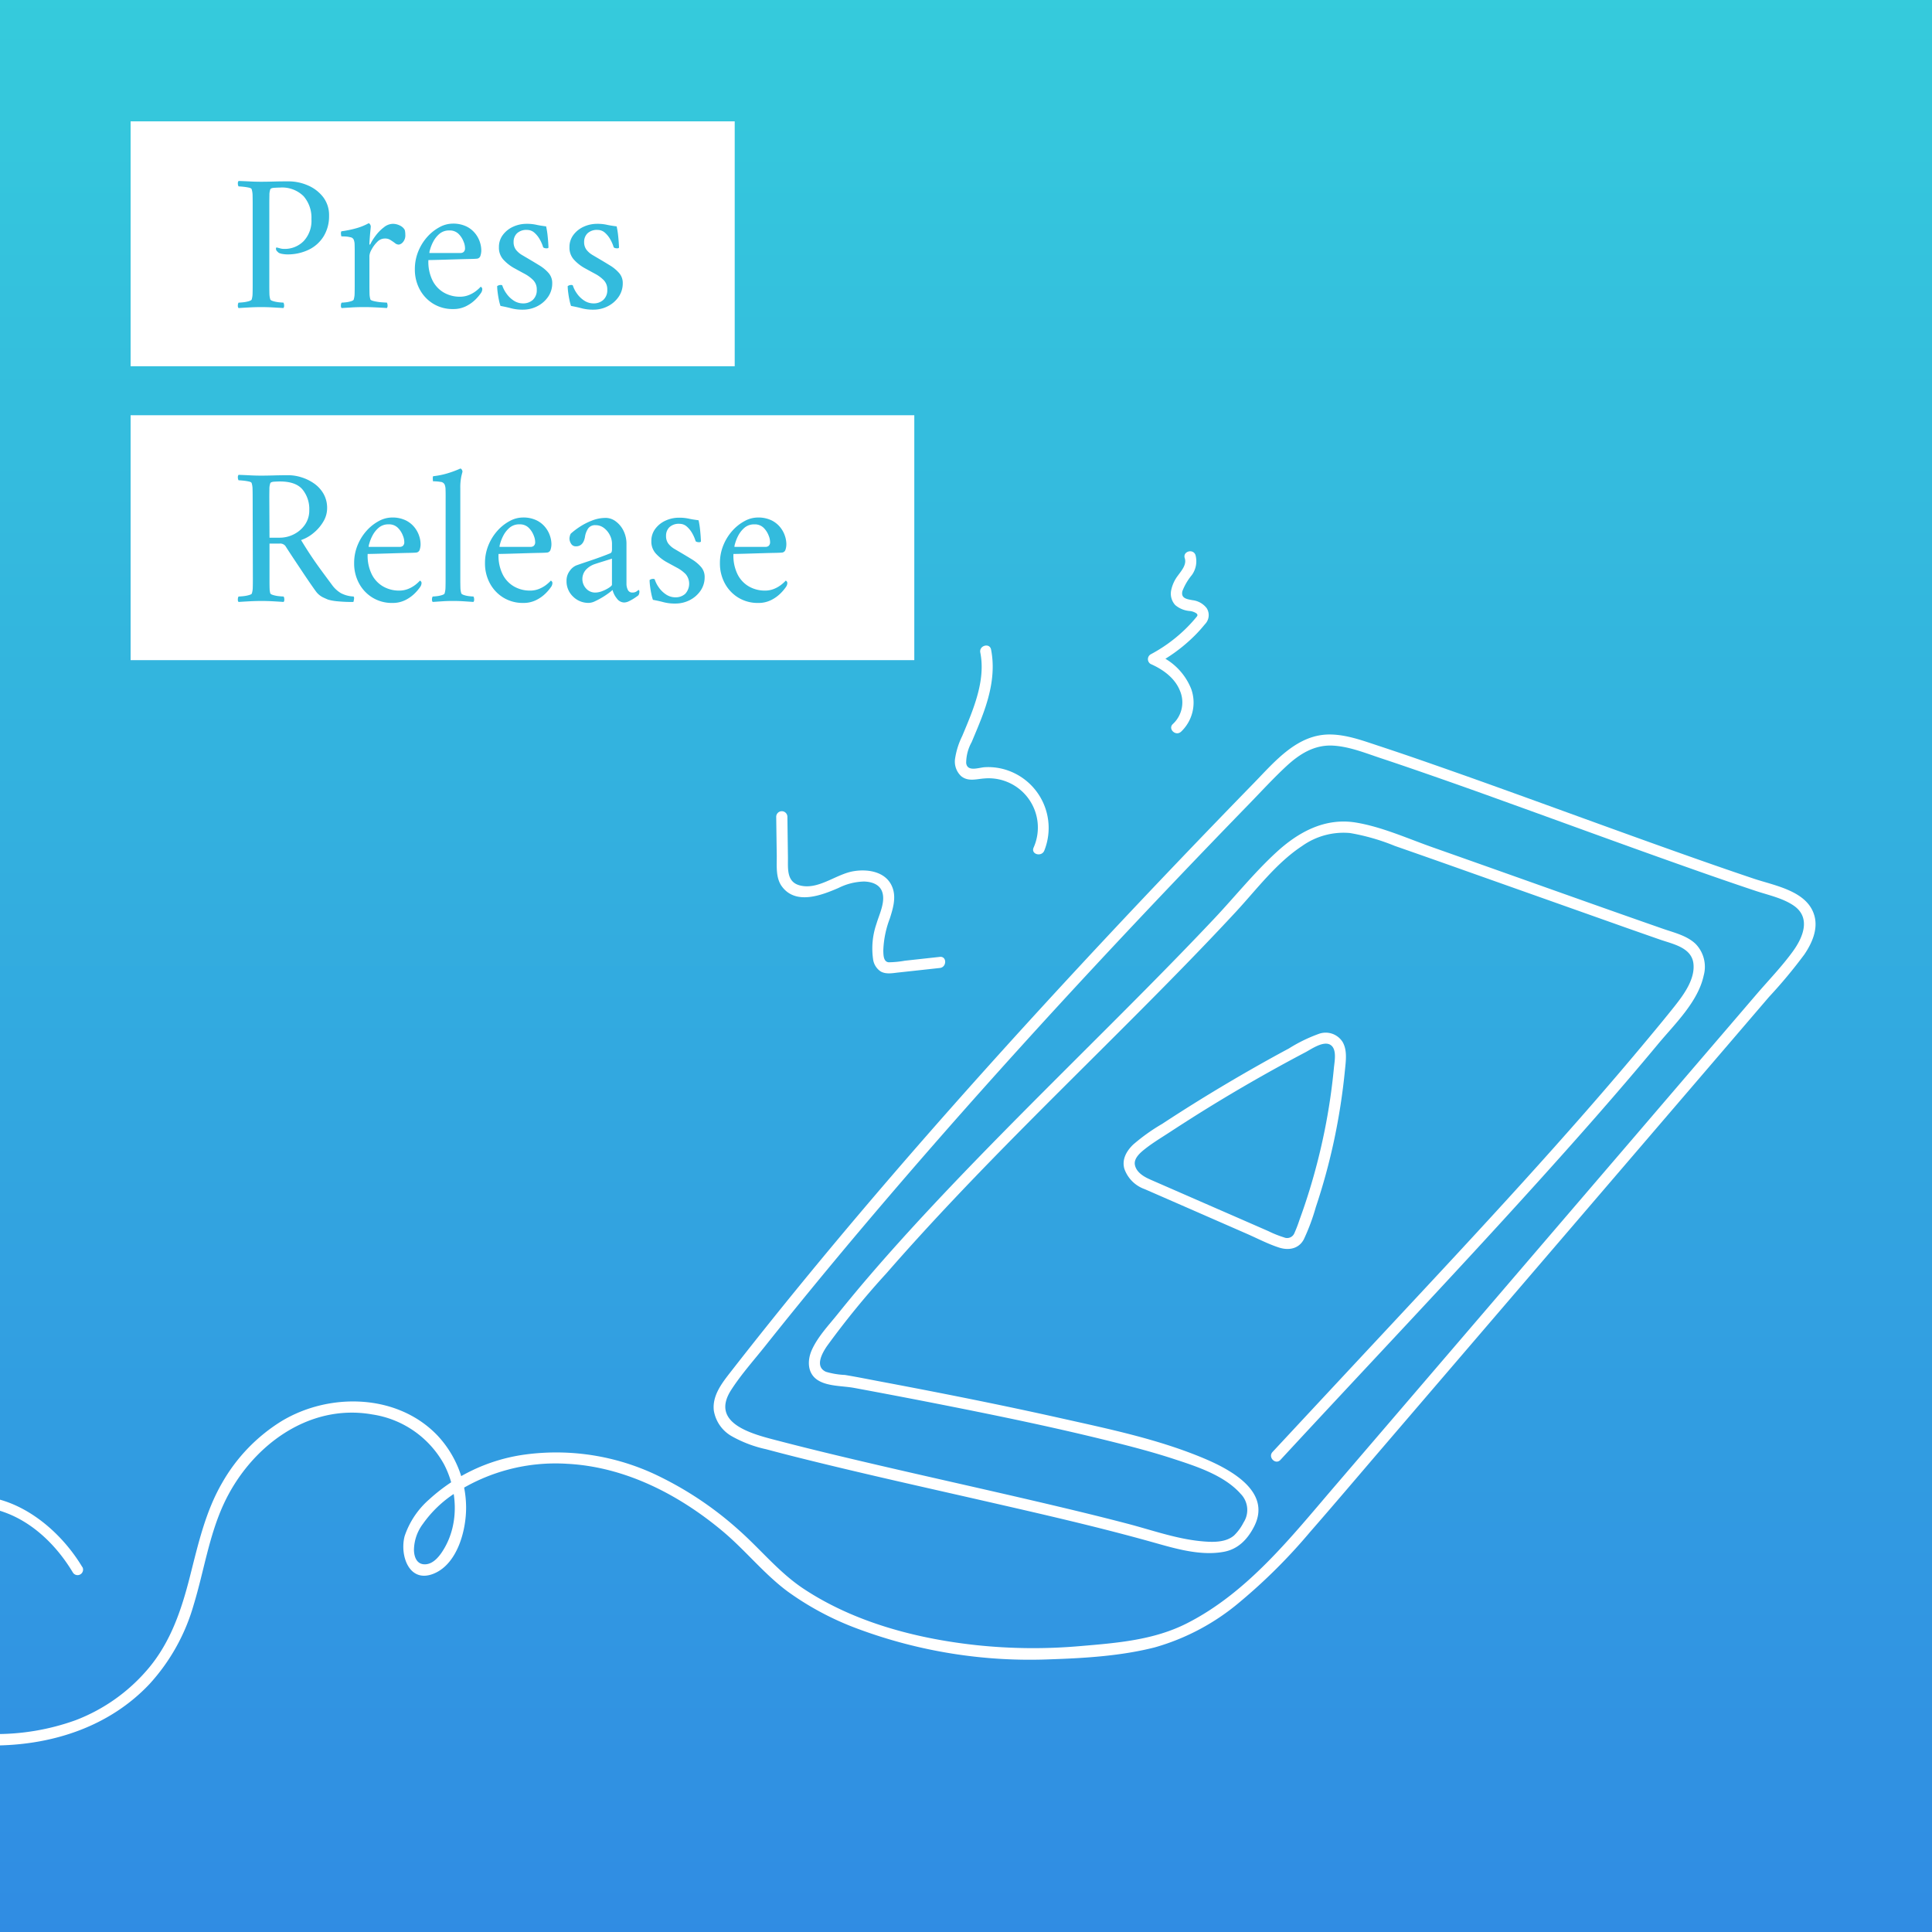
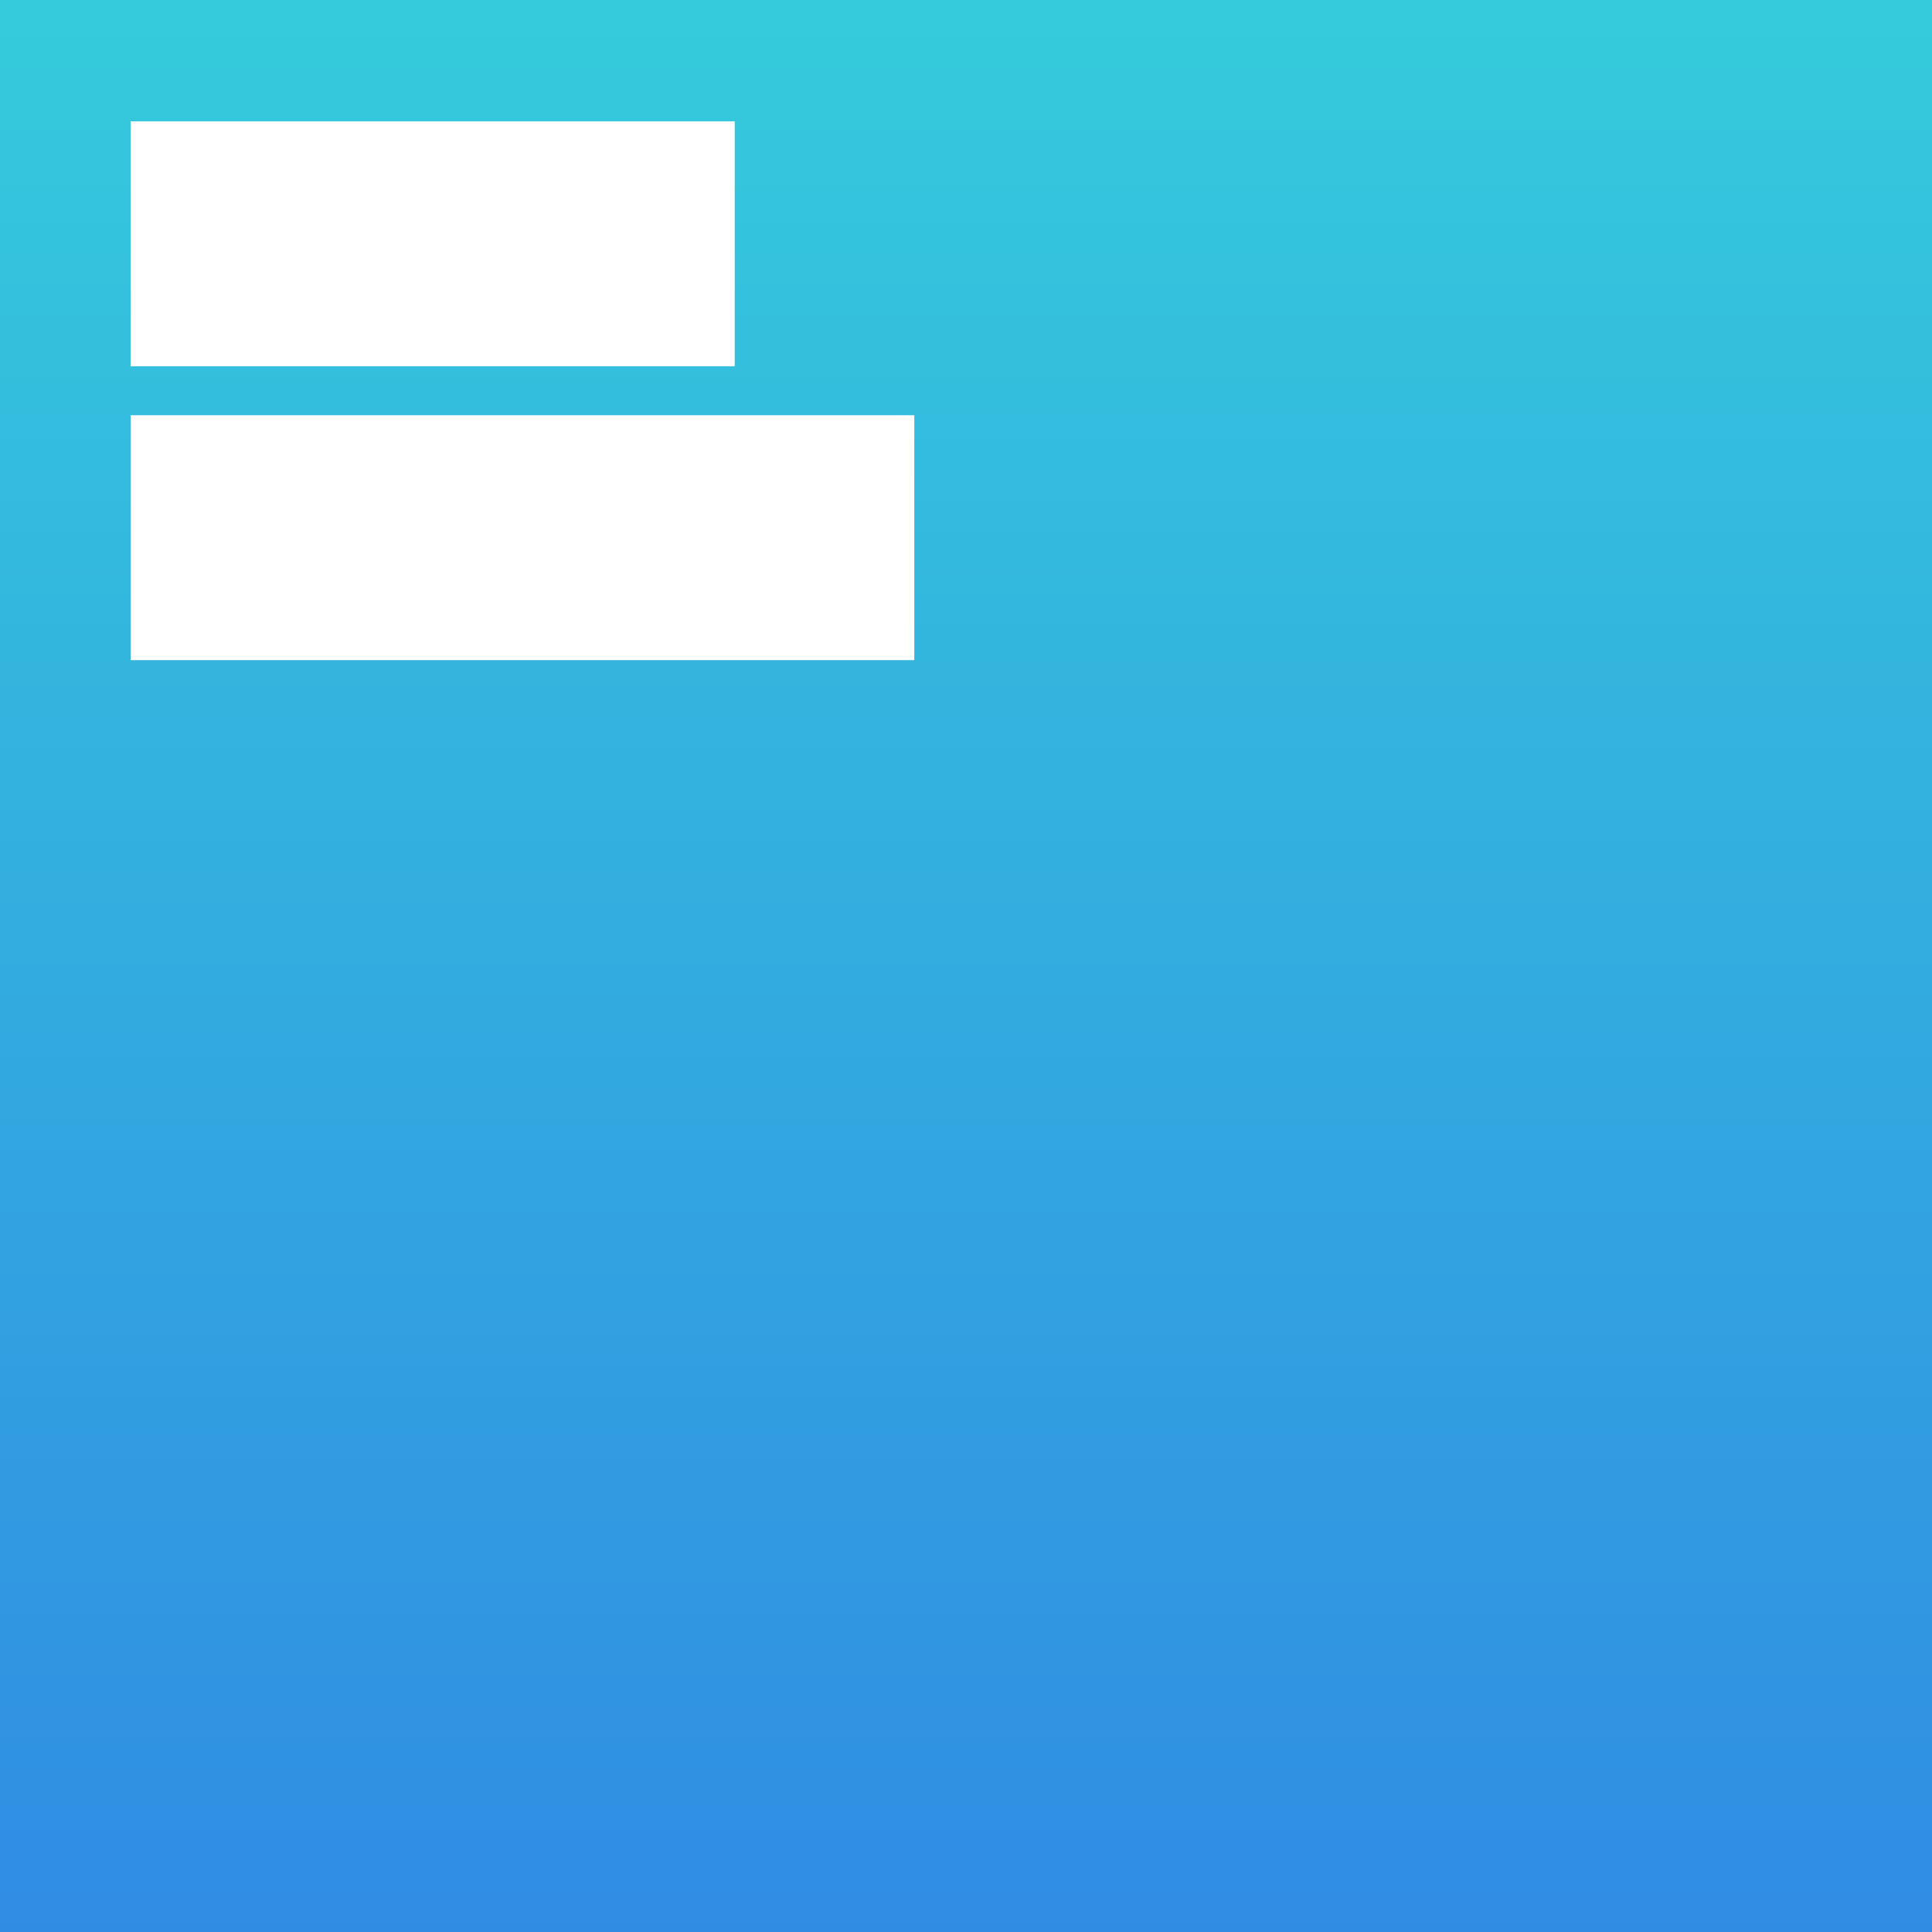
<svg xmlns="http://www.w3.org/2000/svg" width="355" height="355" viewBox="0 0 355 355">
  <rect x="0" y="0" width="355" height="355" fill="#333333" stroke="none" />
  <defs>
    <linearGradient id="linear-gradient" x1="0.5" x2="0.5" y2="1" gradientUnits="objectBoundingBox">
      <stop offset="0" stop-color="#2b7eb8" />
      <stop offset="1" stop-color="#2d5f85" />
    </linearGradient>
    <linearGradient id="linear-gradient-2" x1="0.5" x2="0.5" y2="1" gradientUnits="objectBoundingBox">
      <stop offset="0" stop-color="#35cbdc" />
      <stop offset="1" stop-color="#308ce3" />
    </linearGradient>
    <clipPath id="clip-path">
-       <rect id="Rectangle_731" data-name="Rectangle 731" width="355" height="355" transform="translate(195 2577)" fill="url(#linear-gradient)" />
-     </clipPath>
+       </clipPath>
  </defs>
  <g id="image" transform="translate(-587 -5299.918)">
    <rect id="Rectangle_643" data-name="Rectangle 643" width="355" height="355" transform="translate(587 5299.918)" fill="url(#linear-gradient-2)" />
    <g id="Mask_Group_118" data-name="Mask Group 118" transform="translate(392 2722.918)" clip-path="url(#clip-path)">
      <g id="Group_3841" data-name="Group 3841" transform="translate(-1438.927 -1914.879)">
        <g id="Group_3832" data-name="Group 3832" transform="translate(1610.347 4626.84)">
          <g id="Group_3831" data-name="Group 3831">
-             <path id="Path_3220" data-name="Path 3220" d="M1649.046,4795.312c-5.252-8.765-15.866-16.174-26.282-11.7-11,4.718-14.052,17.873-11.648,28.63,1.15,5.156,3.814,9.854,8.4,12.655,4.157,2.533,9.169,3.28,13.963,3.2,10.422-.185,20.639-3.568,27.912-11.278a36.283,36.283,0,0,0,8.122-14.558c1.876-6.136,2.8-12.621,5.5-18.482,4.793-10.422,15.414-18.619,27.35-16.5a18.1,18.1,0,0,1,13.148,9.149c2.465,4.711,2.787,10.737.075,15.414-.74,1.28-1.938,2.944-3.561,2.972-1.486.027-1.993-1.288-2.034-2.6a8.13,8.13,0,0,1,1.643-4.827,21.424,21.424,0,0,1,5.91-5.657,33.948,33.948,0,0,1,20.674-5.382c10.621.568,20.468,5.663,28.507,12.395,4.157,3.479,7.546,7.792,11.888,11.031a53.689,53.689,0,0,0,12.819,6.848,90.655,90.655,0,0,0,35.581,5.643c6.327-.212,12.984-.623,19.14-2.2a41.867,41.867,0,0,0,15.579-8.32,102.883,102.883,0,0,0,12.895-12.846c4.513-5.164,8.943-10.4,13.408-15.606q28.473-33.2,56.94-66.4,7.005-8.165,14-16.332a91.085,91.085,0,0,0,6.512-7.827c1.335-1.972,2.472-4.465,1.883-6.9-1.15-4.745-7.3-5.7-11.224-7.019-4.91-1.65-9.792-3.362-14.675-5.1-10.854-3.862-21.666-7.841-32.513-11.737q-7.6-2.733-15.236-5.376-3.287-1.129-6.588-2.219c-2.808-.925-5.677-1.985-8.662-2.048-6.122-.137-10.258,4.931-14.155,8.93q-7.118,7.3-14.161,14.676-14.278,14.944-28.2,30.218c-18.592,20.434-36.677,41.369-53.666,63.165-1.616,2.074-3.52,4.417-3.2,7.231a6.655,6.655,0,0,0,3.376,4.766,22.7,22.7,0,0,0,6.245,2.349q3.688.986,7.4,1.9c10.984,2.725,22.043,5.169,33.075,7.69,10.183,2.328,20.379,4.649,30.439,7.464,4.163,1.165,8.861,2.609,13.223,1.781,2.63-.5,4.348-2.342,5.519-4.636,3.246-6.328-4.163-10.374-9.019-12.437-8.532-3.622-17.852-5.525-26.864-7.546-10.744-2.4-21.543-4.54-32.363-6.58-2.308-.432-4.615-.9-6.93-1.287a14.433,14.433,0,0,1-3.485-.576c-2.1-.931-.74-3.389.164-4.711a151.816,151.816,0,0,1,10.984-13.449c16.325-18.722,34.438-35.793,51.831-53.495,4.129-4.2,8.224-8.443,12.237-12.764,3.869-4.164,7.471-9.046,12.265-12.2a13.139,13.139,0,0,1,8.792-2.383,39.078,39.078,0,0,1,8.245,2.369q6.574,2.291,13.134,4.623,14.73,5.217,29.466,10.443,3.071,1.078,6.136,2.15c2.321.808,5.745,1.431,6.122,4.342.37,2.875-1.767,5.766-3.444,7.889-1.6,2.013-3.232,3.985-4.875,5.958-15.058,18.105-31.151,35.349-47.209,52.564q-10.909,11.689-21.8,23.392c-.9.972.555,2.424,1.452,1.451,15.613-16.887,31.466-33.554,46.887-50.619,7.635-8.443,15.182-16.976,22.454-25.734,3.075-3.705,7.382-7.779,8.43-12.648a6.034,6.034,0,0,0-1.493-5.813c-1.6-1.527-3.944-2.062-5.971-2.767-9.375-3.267-18.729-6.607-28.09-9.929q-7.149-2.538-14.3-5.061c-4.561-1.609-9.306-3.76-14.086-4.54-5.643-.917-10.518,1.732-14.565,5.45-4.1,3.767-7.642,8.185-11.463,12.238-8.32,8.819-16.935,17.365-25.515,25.933-8.861,8.848-17.715,17.7-26.268,26.843-4.047,4.328-8.019,8.717-11.874,13.216q-2.794,3.267-5.485,6.615c-1.643,2.047-3.664,4.17-4.752,6.581-.877,1.924-.87,4.362,1.1,5.6,1.808,1.151,4.588,1.027,6.656,1.411q7.57,1.4,15.127,2.883c10.587,2.082,21.173,4.252,31.651,6.848,4.006.993,8.005,2.034,11.922,3.314,4.17,1.363,9.327,3.013,12.333,6.43a4.223,4.223,0,0,1,.52,5.259,8.994,8.994,0,0,1-1.746,2.383c-1.6,1.37-4.129,1.239-6.088,1.048-4.513-.438-8.9-2-13.257-3.15-5.074-1.335-10.176-2.562-15.284-3.766-11.217-2.637-22.474-5.108-33.691-7.745-5.047-1.185-10.087-2.4-15.1-3.706-4.472-1.17-13.079-3.034-8.984-9.416,1.842-2.869,4.2-5.492,6.321-8.162q3.071-3.863,6.183-7.684,6.512-8,13.2-15.88c17.88-21.077,36.519-41.5,55.577-61.514q6.944-7.292,13.956-14.5c2.239-2.308,4.431-4.7,6.786-6.883,2.4-2.226,5.122-3.951,8.519-3.78,3.027.158,5.992,1.37,8.841,2.315,2.315.767,4.622,1.555,6.923,2.349q7.724,2.67,15.4,5.451c10.655,3.834,21.29,7.745,31.966,11.532,4.828,1.719,9.669,3.41,14.531,5.033,2.294.767,4.923,1.308,6.957,2.664,3.294,2.192,1.856,5.8-.041,8.423-2.034,2.814-4.513,5.368-6.772,8q-3.554,4.15-7.115,8.3-7.005,8.166-14,16.332-14.236,16.6-28.466,33.2-14,16.332-28.008,32.665c-7.943,9.265-15.914,19.379-27.015,25.015-6.081,3.088-12.84,3.608-19.53,4.177a99.263,99.263,0,0,1-19.188-.171c-10.97-1.191-22.358-4.177-31.657-10.319-4.567-3.013-7.93-7.266-12-10.861a63.357,63.357,0,0,0-14.107-9.594,42.94,42.94,0,0,0-25.289-4.225,32.622,32.622,0,0,0-17.448,8.217,15.5,15.5,0,0,0-4.513,6.731c-.945,3.486.787,8.8,5.376,6.9,4.376-1.815,5.978-8.115,5.91-12.36a19.484,19.484,0,0,0-5.273-13.025c-7.389-7.711-19.9-7.91-28.672-2.6a31.8,31.8,0,0,0-10.867,11.292c-3.109,5.348-4.437,11.381-5.951,17.311-1.541,6.06-3.52,11.957-7.608,16.812a32.768,32.768,0,0,1-13.387,9.519,43.065,43.065,0,0,1-15.038,2.541c-5.109-.007-10.566-1.068-14.456-4.616-4.663-4.252-6.074-11.182-5.93-17.256s2.356-12.121,7.081-16.12a15.319,15.319,0,0,1,15.264-2.76c5.369,1.925,9.683,6.232,12.573,11.053a1.012,1.012,0,0,0,1.767-.986Z" transform="translate(-1610.347 -4642.335)" fill="#fff" />
-           </g>
+             </g>
        </g>
        <g id="Group_3834" data-name="Group 3834" transform="translate(1840.402 4681.664)">
          <g id="Group_3833" data-name="Group 3833" transform="translate(0 0)">
-             <path id="Path_3221" data-name="Path 3221" d="M1950.039,4751.057q6.358,2.773,12.709,5.554l6.2,2.711c1.938.849,3.876,1.87,5.889,2.52,1.774.575,3.629.253,4.561-1.5a38.207,38.207,0,0,0,2.2-5.9,113.4,113.4,0,0,0,3.376-12.367,116.658,116.658,0,0,0,1.979-12.785c.164-1.685.466-3.622-.4-5.177a3.675,3.675,0,0,0-4.41-1.527,28.271,28.271,0,0,0-5.485,2.678q-2.938,1.572-5.828,3.212-5.721,3.235-11.306,6.71-3.1,1.931-6.156,3.938a35.113,35.113,0,0,0-5.334,3.808c-1.212,1.178-2.1,2.719-1.609,4.437a6.1,6.1,0,0,0,3.6,3.691c1.2.527,2.246-1.246,1.034-1.773-1.13-.493-2.458-1.322-2.7-2.644-.226-1.226,1.055-2.287,1.911-2.958,1.431-1.123,3.02-2.074,4.54-3.068,1.63-1.068,3.273-2.115,4.917-3.156q9.758-6.122,19.968-11.5c1.116-.589,3.451-2.267,4.718-1.273,1.075.842.63,2.979.52,4.115a111.716,111.716,0,0,1-1.691,11.463,113.632,113.632,0,0,1-2.8,11.032c-.568,1.842-1.178,3.664-1.842,5.472a25.219,25.219,0,0,1-.931,2.424,1.442,1.442,0,0,1-1.917.781,19.548,19.548,0,0,1-2.842-1.137l-3.1-1.356q-3.1-1.356-6.2-2.705-6.276-2.742-12.559-5.485c-1.178-.521-2.226,1.246-1.013,1.773Z" transform="translate(-1946.302 -4722.395)" fill="#fff" />
-           </g>
+             </g>
        </g>
        <g id="Group_3836" data-name="Group 3836" transform="translate(1776.552 4640.93)">
          <g id="Group_3835" data-name="Group 3835">
            <path id="Path_3222" data-name="Path 3222" d="M1883.129,4689.686c-2.15.233-4.3.473-6.444.705a17.744,17.744,0,0,1-2.938.287c-.993-.068-.986-1.342-1.007-2.137a18.092,18.092,0,0,1,1.205-5.93c.555-1.76,1.157-3.705.527-5.533-1.034-3.013-4.458-3.6-7.224-3.13-3.26.548-6.526,3.555-9.95,2.575-2.4-.685-2.054-3.2-2.082-5.211q-.051-3.709-.1-7.41a1.028,1.028,0,0,0-2.054,0c.034,2.355.062,4.719.1,7.074.027,1.89-.247,4.164.952,5.779,2.541,3.431,7.245,1.63,10.375.274a11.091,11.091,0,0,1,4.7-1.191c1.3.027,2.78.452,3.3,1.78.733,1.855-.479,4.2-1,5.971a13.875,13.875,0,0,0-.637,6.451,3.218,3.218,0,0,0,1.39,2.314c.986.575,2.219.315,3.28.2q3.8-.411,7.6-.829c1.308-.13,1.322-2.184.007-2.04Z" transform="translate(-1853.06 -4662.912)" fill="#fff" />
          </g>
        </g>
        <g id="Group_3838" data-name="Group 3838" transform="translate(1809.398 4610.498)">
          <g id="Group_3837" data-name="Group 3837">
-             <path id="Path_3223" data-name="Path 3223" d="M1917.436,4656.161a11.2,11.2,0,0,0-6.677-14.736,10.921,10.921,0,0,0-4.273-.6c-1.123.075-3.191.9-3.4-.767a7.945,7.945,0,0,1,1.007-3.842c.712-1.706,1.445-3.41,2.082-5.143,1.4-3.814,2.281-7.82,1.486-11.867-.253-1.294-2.239-.747-1.979.548.692,3.506-.144,7.025-1.322,10.333-.6,1.692-1.308,3.349-2,5.006a14.179,14.179,0,0,0-1.308,4.123,3.661,3.661,0,0,0,1.089,3.232c1.3,1.088,2.849.534,4.355.438a9.052,9.052,0,0,1,8.97,12.73c-.513,1.219,1.472,1.746,1.972.541Z" transform="translate(-1901.025 -4618.471)" fill="#fff" />
-           </g>
+             </g>
        </g>
        <g id="Group_3840" data-name="Group 3840" transform="translate(1844.862 4593.178)">
          <g id="Group_3839" data-name="Group 3839">
            <path id="Path_3224" data-name="Path 3224" d="M1958.872,4626.35a7.381,7.381,0,0,0,1.883-7.889,11.322,11.322,0,0,0-6.4-6.348v1.773a30.01,30.01,0,0,0,6.279-4.479,26.252,26.252,0,0,0,2.636-2.814,2.38,2.38,0,0,0,.336-2.965,3.849,3.849,0,0,0-2.6-1.466c-1.041-.191-2.178-.335-1.863-1.671a10.525,10.525,0,0,1,1.726-2.937,4.337,4.337,0,0,0,.685-3.664c-.4-1.253-2.39-.719-1.979.548.384,1.178-.582,2.272-1.233,3.17a6.608,6.608,0,0,0-1.253,2.692,3.092,3.092,0,0,0,.747,2.767,4.679,4.679,0,0,0,2.623,1.082,2.623,2.623,0,0,1,1.26.438c.384.329.1.548-.171.876a26.308,26.308,0,0,1-2.376,2.493,27.9,27.9,0,0,1-5.862,4.157,1.032,1.032,0,0,0,0,1.773c2.239.986,4.437,2.548,5.376,4.9a5.42,5.42,0,0,1-1.274,6.108c-1,.877.459,2.322,1.452,1.459Z" transform="translate(-1952.814 -4593.178)" fill="#fff" />
          </g>
        </g>
      </g>
    </g>
    <g id="Group_3842" data-name="Group 3842" transform="translate(0 4054.217)">
      <rect id="Rectangle_688" data-name="Rectangle 688" width="111" height="45" transform="translate(611 1268)" fill="#fff" />
      <rect id="Rectangle_689" data-name="Rectangle 689" width="144" height="45" transform="translate(611 1322)" fill="#fff" />
-       <path id="Path_4543" data-name="Path 4543" d="M18.216-16.848a7.041,7.041,0,0,1-.972,3.726,6.565,6.565,0,0,1-2.718,2.484,8.867,8.867,0,0,1-4.05.882,5.208,5.208,0,0,1-.756-.072,2.6,2.6,0,0,1-.756-.216q-.072-.072-.288-.27a.674.674,0,0,1-.216-.522q0-.216.18-.18.288.072.612.162a2.687,2.687,0,0,0,.72.09,4.873,4.873,0,0,0,3.564-1.422,5.439,5.439,0,0,0,1.44-4.05,6.021,6.021,0,0,0-1.44-4.212A5.6,5.6,0,0,0,9.18-22.032q-.324,0-.99.036t-.774.288a3.142,3.142,0,0,0-.162,1.1q-.018.774-.018,1.566V-4.068q0,.792.018,1.476a3.931,3.931,0,0,0,.162,1.116q.072.18.576.324a5.942,5.942,0,0,0,1.062.2q.558.054.774.054a.953.953,0,0,1,.126.5.654.654,0,0,1-.126.5Q8.748.036,7.758-.018T5.724-.072q-1.008,0-2.034.054T1.584.108a.654.654,0,0,1-.126-.5.953.953,0,0,1,.126-.5q.216,0,.774-.054a6.356,6.356,0,0,0,1.08-.2Q3.96-1.3,4-1.476a3.931,3.931,0,0,0,.162-1.116q.018-.684.018-1.476V-19.08q0-.792-.018-1.494A4,4,0,0,0,4-21.708q-.036-.216-.558-.324a10.157,10.157,0,0,0-1.08-.162q-.558-.054-.774-.054a.953.953,0,0,1-.126-.5.654.654,0,0,1,.126-.5q1.08.036,2.106.09t2.034.054q1.044,0,2.25-.036t2.754-.036a8.946,8.946,0,0,1,3.582.738A7.036,7.036,0,0,1,17.118-20.3,5.438,5.438,0,0,1,18.216-16.848Zm11.7,1.476a2.86,2.86,0,0,1,1.3.306,1.986,1.986,0,0,1,.864.738,1.324,1.324,0,0,1,.108.4,3.823,3.823,0,0,1,.036.54,1.878,1.878,0,0,1-.45,1.4,1.241,1.241,0,0,1-.738.432,1.1,1.1,0,0,1-.684-.252,7.36,7.36,0,0,0-.612-.432,3.294,3.294,0,0,0-.522-.306,1.885,1.885,0,0,0-.774-.126,1.927,1.927,0,0,0-1.386.63,5.685,5.685,0,0,0-1.026,1.386,2.81,2.81,0,0,0-.4,1.152v5.436q0,.792.018,1.476a3.931,3.931,0,0,0,.162,1.116q.072.18.72.324a9.62,9.62,0,0,0,1.368.2q.72.054.936.054a.953.953,0,0,1,.126.5.654.654,0,0,1-.126.5q-1.08-.072-2.2-.126T24.48-.072q-1.008,0-1.944.054T20.52.108a.654.654,0,0,1-.126-.5.953.953,0,0,1,.126-.5q.216,0,.738-.054a5.167,5.167,0,0,0,.99-.2q.468-.144.5-.324a3.931,3.931,0,0,0,.162-1.116q.018-.684.018-1.476V-10.62q0-.36-.018-.936a2.463,2.463,0,0,0-.162-.9.77.77,0,0,0-.612-.45,4.862,4.862,0,0,0-1.008-.144q-.5-.018-.648-.018a1.82,1.82,0,0,1-.072-.432.745.745,0,0,1,.072-.5,19.393,19.393,0,0,0,2.664-.54,10.824,10.824,0,0,0,2.34-.936q.144,0,.27.216a.761.761,0,0,1,.126.36q0,.108-.072.828t-.126,1.458q-.054.738-.054.954,0,.108.054.108a.122.122,0,0,0,.09-.036A9.683,9.683,0,0,1,26.8-13.23,7.762,7.762,0,0,1,28.3-14.742,2.689,2.689,0,0,1,29.916-15.372Zm6.552,6.66a7.727,7.727,0,0,0,.756,3.744,5.291,5.291,0,0,0,2.124,2.25,5.847,5.847,0,0,0,2.88.738,4.405,4.405,0,0,0,1.764-.342,5.431,5.431,0,0,0,1.332-.792,6.841,6.841,0,0,0,.756-.7q.036,0,.162.126a.462.462,0,0,1,.126.342,1.291,1.291,0,0,1-.216.648,8.173,8.173,0,0,1-1.008,1.206A6.656,6.656,0,0,1,43.416-.252,5.177,5.177,0,0,1,41,.288a6.81,6.81,0,0,1-3.636-.972,6.883,6.883,0,0,1-2.484-2.628,7.637,7.637,0,0,1-.9-3.708,8.566,8.566,0,0,1,.63-3.294,9.085,9.085,0,0,1,1.656-2.664,8.232,8.232,0,0,1,2.25-1.782,5.067,5.067,0,0,1,2.376-.648,5.578,5.578,0,0,1,2.61.54,4.74,4.74,0,0,1,1.62,1.332,5.036,5.036,0,0,1,.828,1.584,4.862,4.862,0,0,1,.234,1.332,3.169,3.169,0,0,1-.18,1.188.737.737,0,0,1-.684.468q-.324.036-1.278.054t-2.178.054l-2.412.072q-1.188.036-2.016.054T36.468-8.712Zm.18-1.3h5.724a.888.888,0,0,0,.558-.18.862.862,0,0,0,.27-.648,3.134,3.134,0,0,0-.252-1.224,4.031,4.031,0,0,0-.918-1.44,2.275,2.275,0,0,0-1.71-.648,2.686,2.686,0,0,0-1.836.63,4.818,4.818,0,0,0-1.134,1.44,7.166,7.166,0,0,0-.576,1.44A2.175,2.175,0,0,0,36.648-10.008ZM54.5-15.372a7.926,7.926,0,0,1,1.746.162q.7.162,1.854.306a15.575,15.575,0,0,1,.288,1.854q.108,1.062.144,2,0,.18-.36.18a1.413,1.413,0,0,1-.306-.036.794.794,0,0,1-.306-.144,6.7,6.7,0,0,0-.594-1.4,4.661,4.661,0,0,0-1.008-1.278,1.989,1.989,0,0,0-1.35-.522,2.5,2.5,0,0,0-1.872.63,2.159,2.159,0,0,0-.612,1.566A2.315,2.315,0,0,0,52.56-10.6a3.943,3.943,0,0,0,1.134.972l1.494.882q.792.468,1.728,1.044a7.131,7.131,0,0,1,1.62,1.35,2.753,2.753,0,0,1,.684,1.89,4.306,4.306,0,0,1-.756,2.5,5.312,5.312,0,0,1-1.98,1.728A5.735,5.735,0,0,1,53.82.4,8.08,8.08,0,0,1,51.732.162q-.864-.234-2.016-.45a8.3,8.3,0,0,1-.288-1.08q-.144-.684-.234-1.4a9.768,9.768,0,0,1-.09-1.152,1.053,1.053,0,0,1,.648-.216.512.512,0,0,1,.288.072A5.311,5.311,0,0,0,50.8-2.574a4.891,4.891,0,0,0,1.332,1.3,3.077,3.077,0,0,0,1.728.522,2.59,2.59,0,0,0,1.8-.648,2.389,2.389,0,0,0,.72-1.872,2.4,2.4,0,0,0-.648-1.746,6.583,6.583,0,0,0-1.62-1.188q-.972-.522-2.016-1.1A7.983,7.983,0,0,1,50.238-8.8a3.247,3.247,0,0,1-.81-2.286,3.646,3.646,0,0,1,.738-2.268,4.835,4.835,0,0,1,1.89-1.494A5.862,5.862,0,0,1,54.5-15.372Zm12.96,0a7.926,7.926,0,0,1,1.746.162q.7.162,1.854.306a15.574,15.574,0,0,1,.288,1.854q.108,1.062.144,2,0,.18-.36.18a1.413,1.413,0,0,1-.306-.036.794.794,0,0,1-.306-.144,6.7,6.7,0,0,0-.594-1.4,4.661,4.661,0,0,0-1.008-1.278,1.989,1.989,0,0,0-1.35-.522,2.5,2.5,0,0,0-1.872.63,2.159,2.159,0,0,0-.612,1.566A2.315,2.315,0,0,0,65.52-10.6a3.943,3.943,0,0,0,1.134.972l1.494.882q.792.468,1.728,1.044a7.131,7.131,0,0,1,1.62,1.35,2.753,2.753,0,0,1,.684,1.89,4.306,4.306,0,0,1-.756,2.5,5.312,5.312,0,0,1-1.98,1.728A5.735,5.735,0,0,1,66.78.4,8.08,8.08,0,0,1,64.692.162q-.864-.234-2.016-.45a8.3,8.3,0,0,1-.288-1.08q-.144-.684-.234-1.4a9.768,9.768,0,0,1-.09-1.152,1.053,1.053,0,0,1,.648-.216A.512.512,0,0,1,63-4.068a5.311,5.311,0,0,0,.756,1.494,4.891,4.891,0,0,0,1.332,1.3,3.077,3.077,0,0,0,1.728.522,2.59,2.59,0,0,0,1.8-.648,2.389,2.389,0,0,0,.72-1.872,2.4,2.4,0,0,0-.648-1.746,6.583,6.583,0,0,0-1.62-1.188q-.972-.522-2.016-1.1A7.984,7.984,0,0,1,63.2-8.8a3.247,3.247,0,0,1-.81-2.286,3.646,3.646,0,0,1,.738-2.268,4.835,4.835,0,0,1,1.89-1.494A5.862,5.862,0,0,1,67.464-15.372ZM10.728,30.816a8.145,8.145,0,0,1,2.448.4A8.235,8.235,0,0,1,15.5,32.364a5.864,5.864,0,0,1,1.71,1.89,5.241,5.241,0,0,1,.648,2.646,4.752,4.752,0,0,1-.7,2.448,7.848,7.848,0,0,1-1.8,2.088,7.2,7.2,0,0,1-2.286,1.3q.936,1.548,1.8,2.844t1.8,2.574q.936,1.278,2.088,2.826a5.491,5.491,0,0,0,1.638,1.512,5.511,5.511,0,0,0,2.322.612q.144.144.072.54a2.712,2.712,0,0,1-.108.468,28.22,28.22,0,0,1-2.934-.126,8.931,8.931,0,0,1-1.71-.306q-.36-.144-1.008-.45a3.6,3.6,0,0,1-1.26-1.1q-.216-.288-.792-1.116T13.608,49l-1.692-2.538q-.9-1.35-1.728-2.646a1.206,1.206,0,0,0-1.08-.432H7.272v6.984q0,.684.018,1.242a3.676,3.676,0,0,0,.126.918q.072.18.576.324a5.947,5.947,0,0,0,1.08.2q.576.054.792.054a.953.953,0,0,1,.126.5.654.654,0,0,1-.126.5q-1.08-.072-2.07-.126T5.76,53.928q-1.008,0-2.052.054t-2.124.126a.654.654,0,0,1-.126-.5.953.953,0,0,1,.126-.5q.216,0,.792-.054a6.351,6.351,0,0,0,1.1-.2q.522-.144.558-.324a3.931,3.931,0,0,0,.162-1.116q.018-.684.018-1.476L4.176,34.92q0-.792-.018-1.494A4,4,0,0,0,4,32.292q-.036-.216-.558-.324a10.157,10.157,0,0,0-1.08-.162q-.558-.054-.774-.054a.953.953,0,0,1-.126-.5.654.654,0,0,1,.126-.5q1.08.036,2.106.09t2.034.054q1.044,0,2.25-.036T10.728,30.816Zm3.852,6.408a5.67,5.67,0,0,0-1.242-3.78Q12.1,31.968,9.18,31.968q-.324,0-.99.036t-.774.288a3.142,3.142,0,0,0-.162,1.1q-.018.774-.018,1.566L7.272,42.3H9.144a5.7,5.7,0,0,0,2.61-.63,5.449,5.449,0,0,0,2.034-1.764A4.565,4.565,0,0,0,14.58,37.224Zm10.728,8.064a7.727,7.727,0,0,0,.756,3.744,5.291,5.291,0,0,0,2.124,2.25,5.847,5.847,0,0,0,2.88.738,4.405,4.405,0,0,0,1.764-.342,5.431,5.431,0,0,0,1.332-.792,6.841,6.841,0,0,0,.756-.7q.036,0,.162.126a.462.462,0,0,1,.126.342,1.291,1.291,0,0,1-.216.648,8.173,8.173,0,0,1-1.008,1.206,6.656,6.656,0,0,1-1.728,1.242,5.177,5.177,0,0,1-2.412.54,6.81,6.81,0,0,1-3.636-.972,6.883,6.883,0,0,1-2.484-2.628,7.637,7.637,0,0,1-.9-3.708,8.566,8.566,0,0,1,.63-3.294,9.085,9.085,0,0,1,1.656-2.664,8.232,8.232,0,0,1,2.25-1.782,5.067,5.067,0,0,1,2.376-.648,5.578,5.578,0,0,1,2.61.54,4.74,4.74,0,0,1,1.62,1.332,5.036,5.036,0,0,1,.828,1.584,4.862,4.862,0,0,1,.234,1.332,3.169,3.169,0,0,1-.18,1.188.737.737,0,0,1-.684.468q-.324.036-1.278.054t-2.178.054l-2.412.072q-1.188.036-2.016.054T25.308,45.288Zm.18-1.3h5.724a.888.888,0,0,0,.558-.18.862.862,0,0,0,.27-.648,3.134,3.134,0,0,0-.252-1.224,4.031,4.031,0,0,0-.918-1.44,2.275,2.275,0,0,0-1.71-.648,2.686,2.686,0,0,0-1.836.63,4.818,4.818,0,0,0-1.134,1.44,7.167,7.167,0,0,0-.576,1.44A2.175,2.175,0,0,0,25.488,43.992ZM39.636,34.38q0-.4-.018-.954a2.408,2.408,0,0,0-.162-.882.892.892,0,0,0-.774-.5,7.993,7.993,0,0,0-1.35-.108q-.036,0-.054-.45t.09-.486a14.379,14.379,0,0,0,2.592-.522,19.1,19.1,0,0,0,2.376-.882q.144,0,.27.2a.708.708,0,0,1,.126.378l-.2.792a9.913,9.913,0,0,0-.2,2.268v16.7q0,.792.018,1.476a3.931,3.931,0,0,0,.162,1.116q.072.18.522.324a4.806,4.806,0,0,0,.972.2q.522.054.738.054a.953.953,0,0,1,.126.5.654.654,0,0,1-.126.5l-1.908-.126q-.828-.054-1.872-.054-1.008,0-1.818.054l-1.89.126a.654.654,0,0,1-.126-.5.953.953,0,0,1,.126-.5q.216,0,.72-.054a5.17,5.17,0,0,0,.972-.2q.468-.144.5-.324a3.931,3.931,0,0,0,.162-1.116q.018-.684.018-1.476Zm9.72,10.908a7.727,7.727,0,0,0,.756,3.744,5.291,5.291,0,0,0,2.124,2.25,5.847,5.847,0,0,0,2.88.738,4.405,4.405,0,0,0,1.764-.342,5.431,5.431,0,0,0,1.332-.792,6.84,6.84,0,0,0,.756-.7q.036,0,.162.126a.462.462,0,0,1,.126.342,1.291,1.291,0,0,1-.216.648,8.173,8.173,0,0,1-1.008,1.206A6.656,6.656,0,0,1,56.3,53.748a5.177,5.177,0,0,1-2.412.54,6.81,6.81,0,0,1-3.636-.972,6.883,6.883,0,0,1-2.484-2.628,7.637,7.637,0,0,1-.9-3.708,8.566,8.566,0,0,1,.63-3.294,9.085,9.085,0,0,1,1.656-2.664,8.232,8.232,0,0,1,2.25-1.782,5.067,5.067,0,0,1,2.376-.648,5.578,5.578,0,0,1,2.61.54,4.74,4.74,0,0,1,1.62,1.332,5.036,5.036,0,0,1,.828,1.584,4.862,4.862,0,0,1,.234,1.332,3.169,3.169,0,0,1-.18,1.188.737.737,0,0,1-.684.468q-.324.036-1.278.054t-2.178.054l-2.412.072q-1.188.036-2.016.054T49.356,45.288Zm.18-1.3H55.26a.888.888,0,0,0,.558-.18.862.862,0,0,0,.27-.648,3.133,3.133,0,0,0-.252-1.224,4.031,4.031,0,0,0-.918-1.44,2.275,2.275,0,0,0-1.71-.648,2.686,2.686,0,0,0-1.836.63,4.818,4.818,0,0,0-1.134,1.44,7.167,7.167,0,0,0-.576,1.44A2.175,2.175,0,0,0,49.536,43.992Zm19.476-5.328a3.133,3.133,0,0,1,1.89.648,4.714,4.714,0,0,1,1.422,1.728,5.4,5.4,0,0,1,.54,2.448v7.236a2.514,2.514,0,0,0,.252,1.17.863.863,0,0,0,.828.486,1.293,1.293,0,0,0,.792-.216,3.68,3.68,0,0,1,.36-.252q.072,0,.108.108a.592.592,0,0,1,.036.18,1.264,1.264,0,0,1-.18.684q-.216.18-.7.5a8.4,8.4,0,0,1-1.008.576,2.167,2.167,0,0,1-.918.252,1.7,1.7,0,0,1-1.35-.756,3.917,3.917,0,0,1-.774-1.548,8.087,8.087,0,0,1-.666.54,13.974,13.974,0,0,1-1.206.81,13.486,13.486,0,0,1-1.35.72,2.822,2.822,0,0,1-1.134.306,4,4,0,0,1-2.916-1.17,3.863,3.863,0,0,1-1.188-2.862,2.956,2.956,0,0,1,.594-1.854,2.846,2.846,0,0,1,1.17-.99q1.008-.36,2.25-.774t2.322-.81q1.08-.4,1.584-.612a.594.594,0,0,0,.36-.27,1.8,1.8,0,0,0,.072-.63V43.38a3.406,3.406,0,0,0-.4-1.566,3.767,3.767,0,0,0-1.08-1.3A2.486,2.486,0,0,0,67.176,40a1.557,1.557,0,0,0-1.332.576,3.751,3.751,0,0,0-.612,1.62q-.324,1.692-1.656,1.692a.991.991,0,0,1-.882-.468,1.808,1.808,0,0,1-.306-1.008,2.246,2.246,0,0,1,.072-.414,1.242,1.242,0,0,1,.18-.45,13.21,13.21,0,0,1,1.548-1.188,11.7,11.7,0,0,1,2.286-1.188A6.878,6.878,0,0,1,69.012,38.664ZM67.14,52.38a3.609,3.609,0,0,0,1.332-.288,6.446,6.446,0,0,0,1.224-.63q.5-.342.5-.522V46.152q-.684.216-1.728.54t-1.548.5a3.93,3.93,0,0,0-1.548,1.044,2.558,2.558,0,0,0,.072,3.4A2.215,2.215,0,0,0,67.14,52.38ZM82.512,38.628a7.925,7.925,0,0,1,1.746.162q.7.162,1.854.306A15.574,15.574,0,0,1,86.4,40.95q.108,1.062.144,2,0,.18-.36.18a1.413,1.413,0,0,1-.306-.036.794.794,0,0,1-.306-.144,6.7,6.7,0,0,0-.594-1.4,4.661,4.661,0,0,0-1.008-1.278,1.989,1.989,0,0,0-1.35-.522,2.5,2.5,0,0,0-1.872.63,2.159,2.159,0,0,0-.612,1.566,2.315,2.315,0,0,0,.432,1.458,3.943,3.943,0,0,0,1.134.972l1.494.882q.792.468,1.728,1.044a7.131,7.131,0,0,1,1.62,1.35,2.753,2.753,0,0,1,.684,1.89,4.306,4.306,0,0,1-.756,2.5,5.312,5.312,0,0,1-1.98,1.728,5.735,5.735,0,0,1-2.664.63,8.08,8.08,0,0,1-2.088-.234q-.864-.234-2.016-.45a8.3,8.3,0,0,1-.288-1.08q-.144-.684-.234-1.4a9.769,9.769,0,0,1-.09-1.152,1.053,1.053,0,0,1,.648-.216.512.512,0,0,1,.288.072,5.311,5.311,0,0,0,.756,1.494,4.891,4.891,0,0,0,1.332,1.3,3.077,3.077,0,0,0,1.728.522,2.59,2.59,0,0,0,1.8-.648,2.736,2.736,0,0,0,.072-3.618,6.583,6.583,0,0,0-1.62-1.188q-.972-.522-2.016-1.1A7.984,7.984,0,0,1,78.246,45.2a3.247,3.247,0,0,1-.81-2.286,3.646,3.646,0,0,1,.738-2.268,4.835,4.835,0,0,1,1.89-1.494A5.862,5.862,0,0,1,82.512,38.628Zm10.008,6.66a7.727,7.727,0,0,0,.756,3.744,5.291,5.291,0,0,0,2.124,2.25,5.847,5.847,0,0,0,2.88.738,4.405,4.405,0,0,0,1.764-.342,5.431,5.431,0,0,0,1.332-.792,6.841,6.841,0,0,0,.756-.7q.036,0,.162.126a.462.462,0,0,1,.126.342,1.291,1.291,0,0,1-.216.648,8.173,8.173,0,0,1-1.008,1.206,6.656,6.656,0,0,1-1.728,1.242,5.177,5.177,0,0,1-2.412.54,6.81,6.81,0,0,1-3.636-.972,6.883,6.883,0,0,1-2.484-2.628,7.637,7.637,0,0,1-.9-3.708,8.566,8.566,0,0,1,.63-3.294,9.085,9.085,0,0,1,1.656-2.664,8.232,8.232,0,0,1,2.25-1.782,5.067,5.067,0,0,1,2.376-.648,5.578,5.578,0,0,1,2.61.54,4.74,4.74,0,0,1,1.62,1.332,5.036,5.036,0,0,1,.828,1.584,4.862,4.862,0,0,1,.234,1.332,3.169,3.169,0,0,1-.18,1.188.737.737,0,0,1-.684.468q-.324.036-1.278.054t-2.178.054l-2.412.072q-1.188.036-2.016.054T92.52,45.288Zm.18-1.3h5.724a.888.888,0,0,0,.558-.18.862.862,0,0,0,.27-.648A3.134,3.134,0,0,0,99,41.94a4.031,4.031,0,0,0-.918-1.44,2.275,2.275,0,0,0-1.71-.648,2.686,2.686,0,0,0-1.836.63,4.818,4.818,0,0,0-1.134,1.44,7.167,7.167,0,0,0-.576,1.44A2.175,2.175,0,0,0,92.7,43.992Z" transform="translate(629.249 1302.201)" fill="#3bd" />
    </g>
  </g>
</svg>